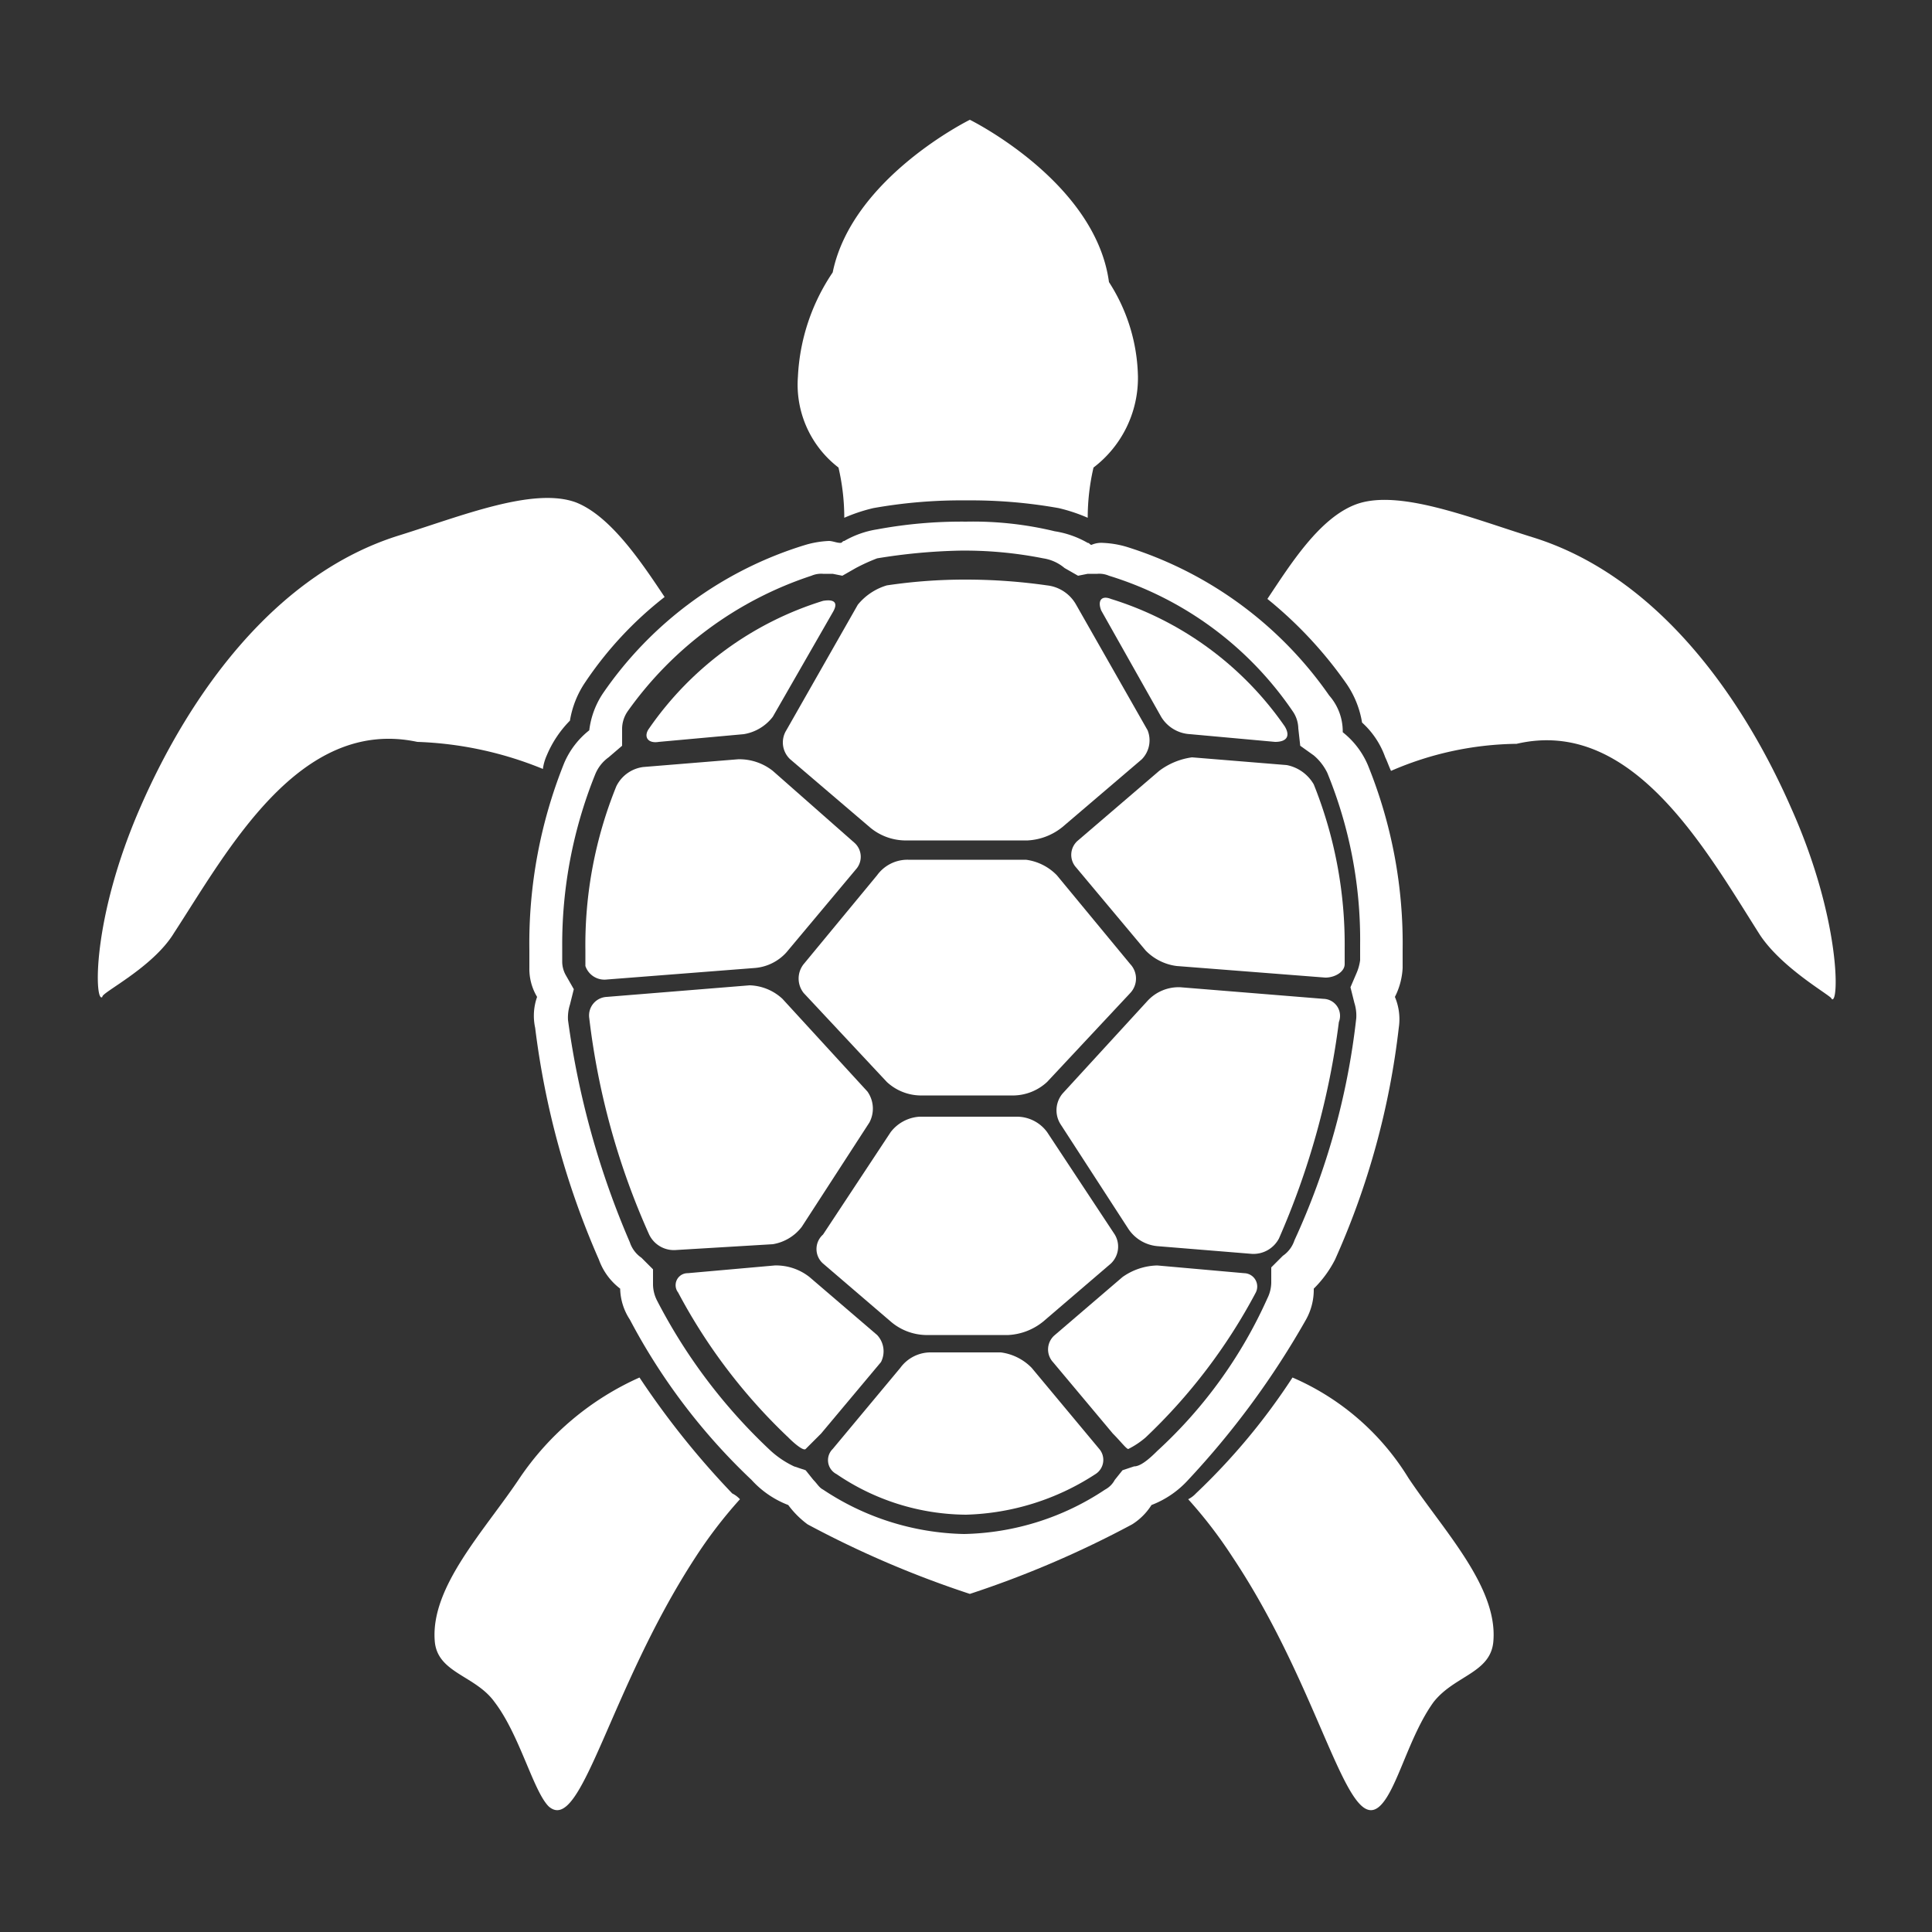
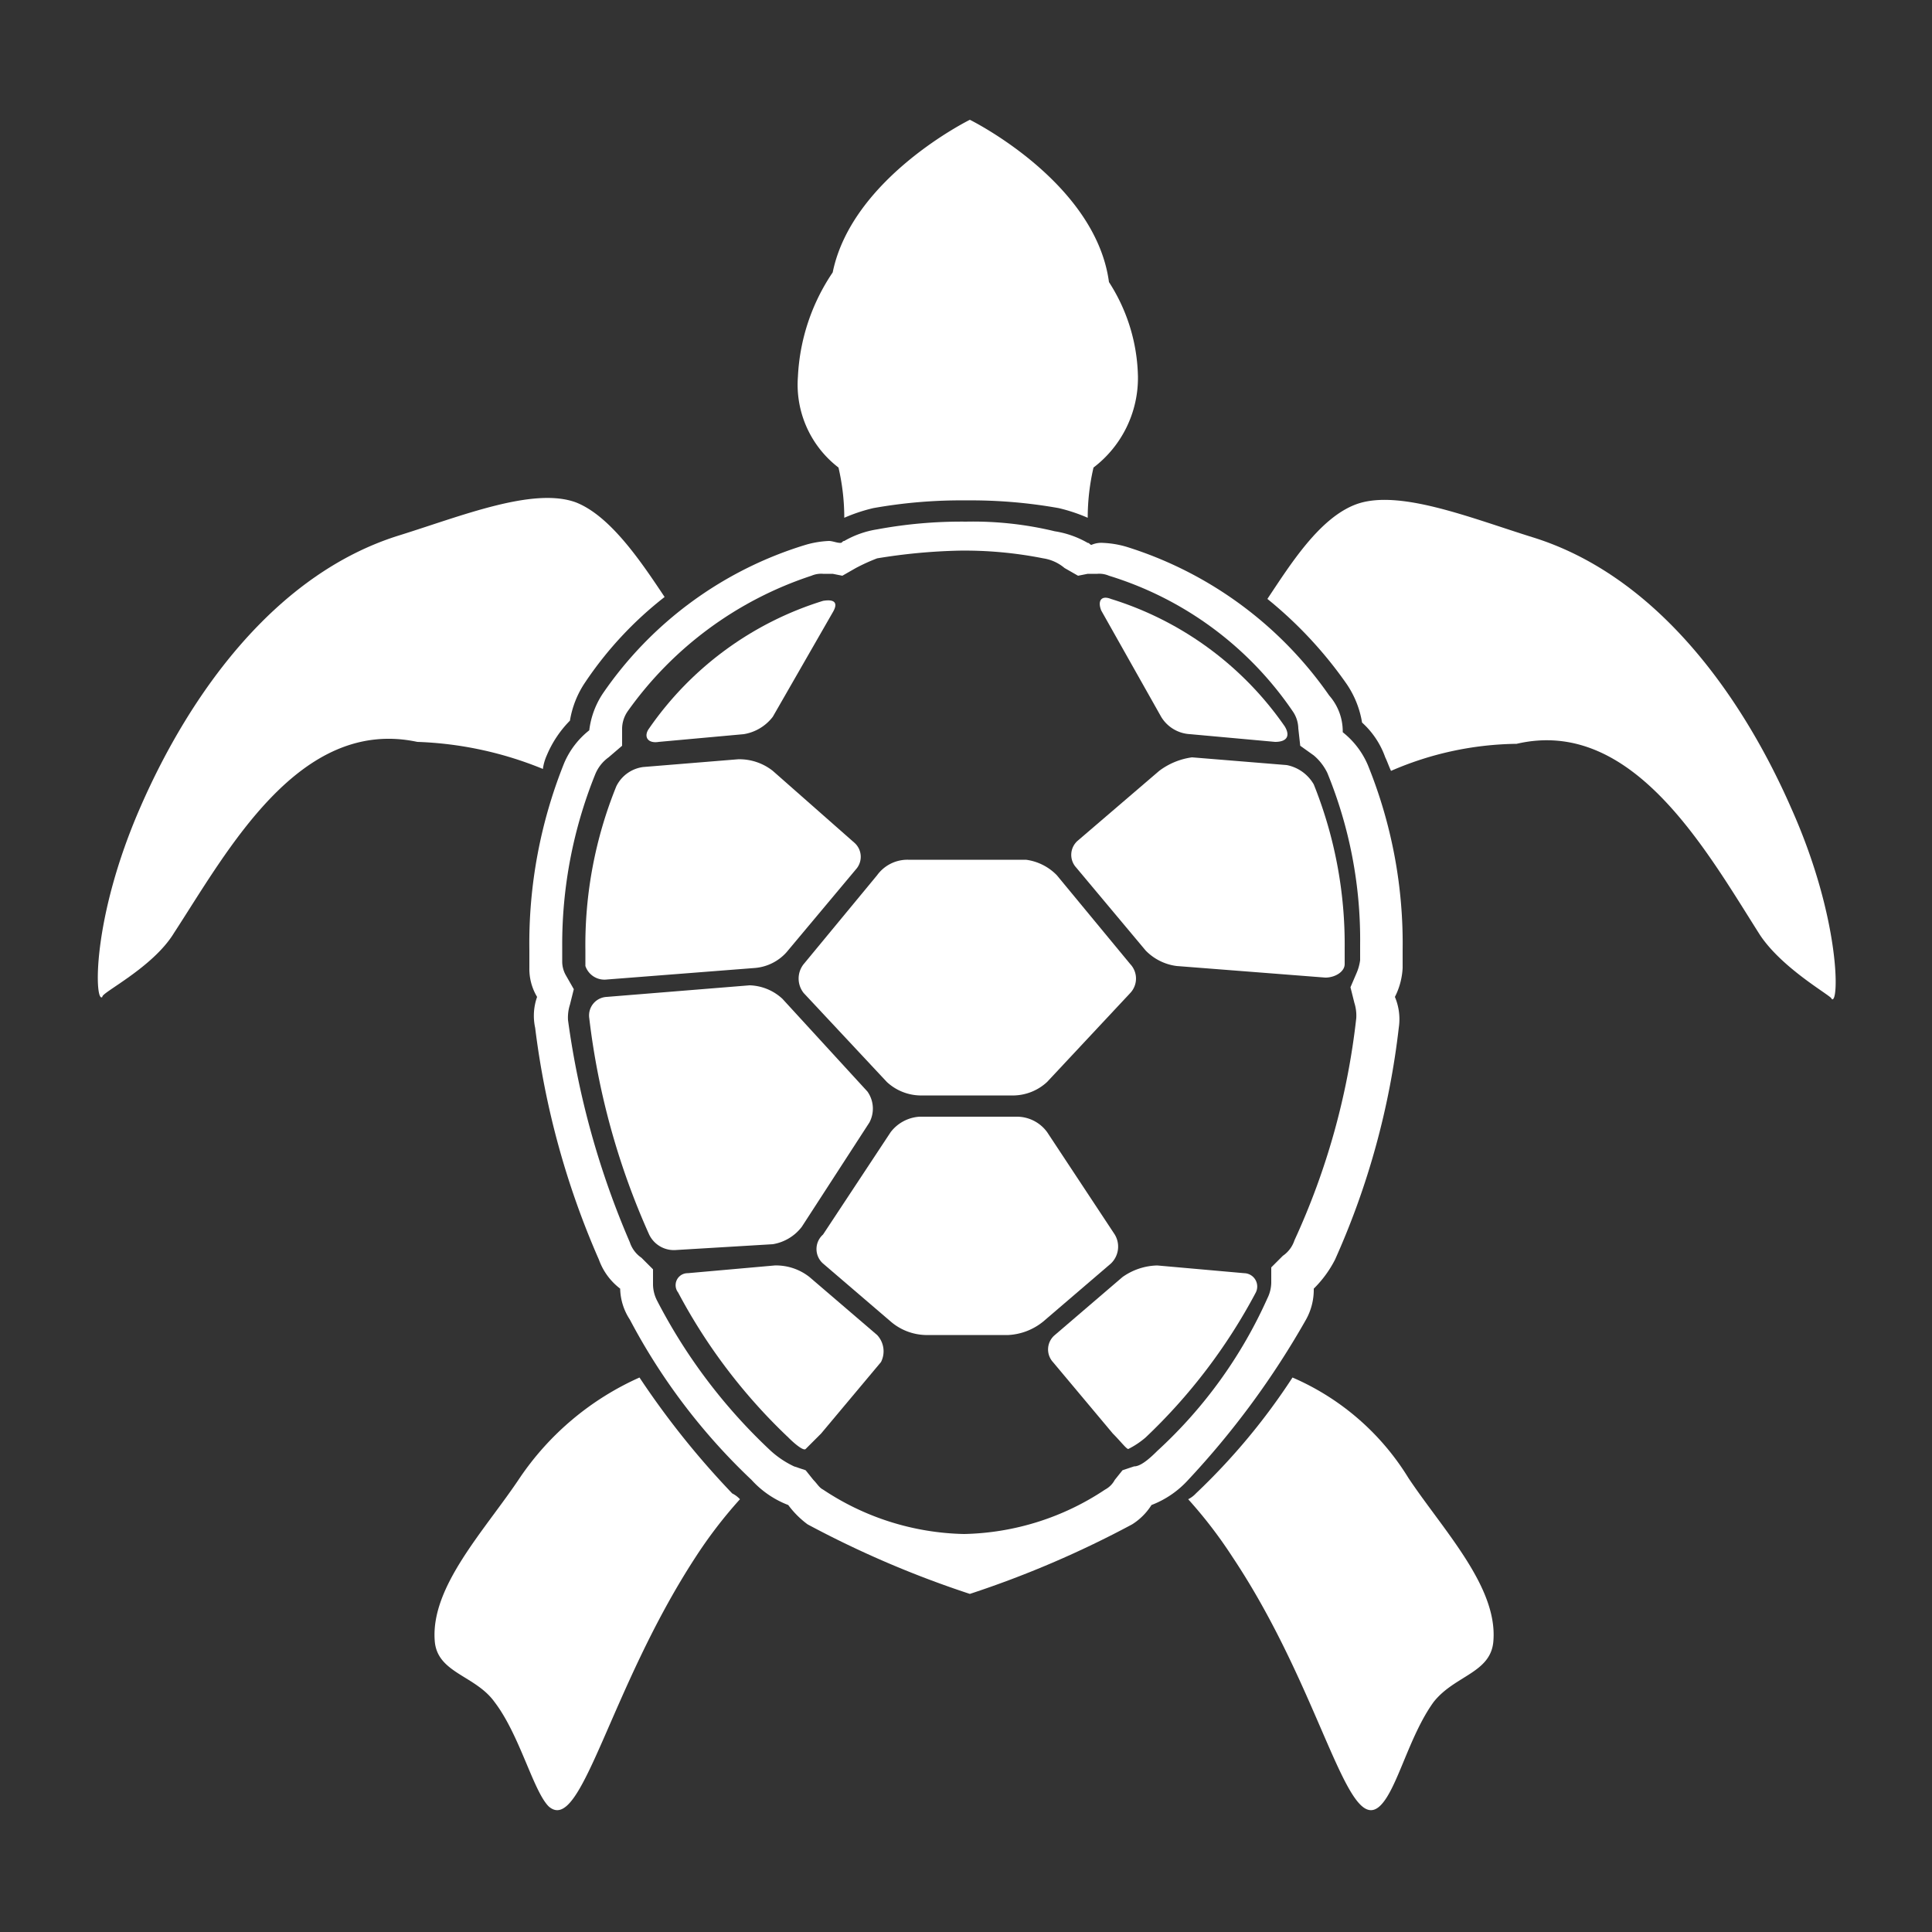
<svg xmlns="http://www.w3.org/2000/svg" viewBox="0 0 100 100">
  <rect x="0" y="0" width="100" height="100" fill="#333333" stroke="none" />
  <g fill="#fff">
    <path d="m 60.1 37.1 a 1.86 1.86 0 0 0 1.5 .9 l 4.4 .4 c .6 0 .8 -.3 .5 -.8 a 17.08 17.08 0 0 0 -9 -6.6 c -.5 -.2 -.7 .1 -.5 .6 z" />
    <path d="m 60 39.9 l -4.2 3.6 a .97 .97 0 0 0 -.1 1.4 l 3.6 4.3 a 2.72 2.72 0 0 0 1.6 .8 l 7.7 .6 c .5 0 1 -.3 1 -.7 v -.8 a 22.21 22.21 0 0 0 -1.6 -8.5 2.07 2.07 0 0 0 -1.4 -1 l -4.9 -.4 a 3.63 3.63 0 0 0 -1.7 .7 z" />
-     <path d="m 68.5 51.7 l -7.4 -.6 a 2.19 2.19 0 0 0 -1.7 .7 l -4.4 4.8 a 1.35 1.35 0 0 0 -.1 1.6 l 3.5 5.4 a 2.02 2.02 0 0 0 1.5 .9 l 4.9 .4 a 1.49 1.49 0 0 0 1.4 -.8 40.64 40.64 0 0 0 3.1 -11.2 .88 .88 0 0 0 -.8 -1.2 z" />
    <path d="m 64.4 65.9 l -4.5 -.4 a 3.23 3.23 0 0 0 -1.8 .6 l -3.5 3 a .97 .97 0 0 0 -.1 1.4 l 3.1 3.7 c .4 .4 .7 .8 .8 .8 a 4.32 4.32 0 0 0 .9 -.6 29.1 29.1 0 0 0 5.7 -7.5 .69 .69 0 0 0 -.6 -1 z" />
    <path d="m 45.4 69.1 l -3.5 -3 a 2.79 2.79 0 0 0 -1.8 -.6 l -4.5 .4 a .62 .62 0 0 0 -.5 1 29.1 29.1 0 0 0 5.7 7.5 c .4 .4 .8 .7 .9 .6 l .8 -.8 3.1 -3.7 a 1.23 1.23 0 0 0 -.2 -1.4 z" />
    <path d="m 52.5 56.7 a 2.61 2.61 0 0 0 1.7 -.7 l 4.3 -4.6 a 1.09 1.09 0 0 0 0 -1.5 l -3.8 -4.6 a 2.72 2.72 0 0 0 -1.6 -.8 h -6.1 a 1.94 1.94 0 0 0 -1.6 .8 l -3.8 4.6 a 1.2 1.2 0 0 0 0 1.5 l 4.3 4.6 a 2.61 2.61 0 0 0 1.7 .7 z" />
    <path d="m 42.6 65.4 l 3.5 3 a 2.88 2.88 0 0 0 1.8 .7 h 4.3 a 3.12 3.12 0 0 0 1.8 -.7 l 3.5 -3 a 1.21 1.21 0 0 0 .2 -1.5 l -3.5 -5.3 a 1.94 1.94 0 0 0 -1.6 -.8 h -5 a 2.04 2.04 0 0 0 -1.5 .8 l -3.5 5.3 a 1 1 0 0 0 0 1.5 z" />
    <path d="m 40 64.4 a 2.37 2.37 0 0 0 1.5 -.9 l 3.5 -5.4 a 1.53 1.53 0 0 0 -.1 -1.6 l -4.4 -4.8 a 2.61 2.61 0 0 0 -1.7 -.7 l -7.4 .6 a .96 .96 0 0 0 -.9 1.1 38.26 38.26 0 0 0 3.1 11.2 1.42 1.42 0 0 0 1.4 .8 z" />
-     <path d="m 53.4 70.8 a 2.72 2.72 0 0 0 -1.6 -.8 h -3.6 a 1.94 1.94 0 0 0 -1.6 .8 l -3.5 4.2 a .81 .81 0 0 0 .2 1.3 12.03 12.03 0 0 0 6.7 2.1 12.88 12.88 0 0 0 6.7 -2.1 .87 .87 0 0 0 .2 -1.3 z" />
-     <path d="m 40.9 39.3 l 4.1 3.5 a 2.88 2.88 0 0 0 1.8 .7 h 6.4 a 3.12 3.12 0 0 0 1.8 -.7 l 4.1 -3.5 a 1.4 1.4 0 0 0 .3 -1.5 l -3.7 -6.5 a 1.97 1.97 0 0 0 -1.5 -1 29.66 29.66 0 0 0 -4.2 -.3 27.28 27.28 0 0 0 -4.1 .3 3.07 3.07 0 0 0 -1.5 1 l -3.7 6.5 a 1.19 1.19 0 0 0 .2 1.5 z" />
    <path d="m 31.4 50.7 l 7.7 -.6 a 2.47 2.47 0 0 0 1.6 -.8 l 3.6 -4.3 a .97 .97 0 0 0 -.1 -1.4 l -4.2 -3.7 a 2.79 2.79 0 0 0 -1.8 -.6 l -4.9 .4 a 1.81 1.81 0 0 0 -1.4 1 21.84 21.84 0 0 0 -1.6 8.5 v .8 a 1.04 1.04 0 0 0 1.1 .7 z" />
    <path d="m 34.1 38.4 l 4.4 -.4 a 2.37 2.37 0 0 0 1.5 -.9 l 3.1 -5.4 c .3 -.5 .1 -.7 -.5 -.6 a 17.08 17.08 0 0 0 -9 6.6 c -.3 .4 -.1 .8 .5 .7 z" />
    <path d="m 28.3 39.1 a 5.68 5.68 0 0 1 1.2 -1.8 4.96 4.96 0 0 1 .8 -2 19 19 0 0 1 4.1 -4.4 c -1.2 -1.8 -2.8 -4.2 -4.6 -4.9 -2.2 -.8 -5.9 .7 -9.1 1.7 -6.5 2 -10.9 8.3 -13.4 14 -2.6 5.9 -2.4 10.3 -2 9.9 -.1 -.2 2.6 -1.5 3.7 -3.3 2.8 -4.3 6.5 -11.2 12.6 -9.9 a 18.79 18.79 0 0 1 6.5 1.4 2.54 2.54 0 0 1 .2 -.7 z" />
    <path d="m 92.7 41.8 c -2.5 -5.7 -6.9 -12 -13.4 -14 -3.2 -1 -6.9 -2.5 -9.1 -1.7 -1.9 .7 -3.4 3.1 -4.6 4.9 a 21.43 21.43 0 0 1 4.1 4.4 4.96 4.96 0 0 1 .8 2 4.39 4.39 0 0 1 1.2 1.8 c .1 .2 .2 .5 .3 .7 a 16.75 16.75 0 0 1 6.5 -1.4 c 6 -1.4 9.8 5.5 12.6 9.9 1.2 1.8 3.8 3.2 3.7 3.3 .4 .4 .5 -4.1 -2.1 -9.9 z" />
    <path d="m 33.1 71.3 a 14.73 14.73 0 0 0 -6.2 5.2 c -1.8 2.7 -4.6 5.6 -4.4 8.4 .1 1.7 2.1 1.8 3.1 3.2 1.3 1.7 2 4.6 2.8 5.4 1.7 1.5 3.1 -6 7.6 -12.9 a 23.72 23.72 0 0 1 2.3 -3 1.38 1.38 0 0 0 -.4 -.3 43.47 43.47 0 0 1 -4.8 -6 z" />
    <path d="m 66.9 71.3 a 33.18 33.18 0 0 1 -5 6 1.38 1.38 0 0 1 -.4 .3 23.72 23.72 0 0 1 2.3 3 c 4.6 6.9 5.9 14.4 7.6 12.9 .9 -.8 1.5 -3.6 2.8 -5.4 1.1 -1.4 3 -1.5 3.1 -3.2 .2 -2.8 -2.6 -5.7 -4.4 -8.4 a 13.14 13.14 0 0 0 -6 -5.2 z" />
    <path d="m 67.6 68.3 a 3.17 3.17 0 0 0 .4 -1.6 5.83 5.83 0 0 0 1.1 -1.5 40.57 40.57 0 0 0 3.3 -12 2.97 2.97 0 0 0 -.2 -1.6 3.71 3.71 0 0 0 .4 -1.5 v -.9 a 24.52 24.52 0 0 0 -1.8 -9.6 4.31 4.31 0 0 0 -1.3 -1.7 2.81 2.81 0 0 0 -.7 -1.9 20.04 20.04 0 0 0 -10.5 -7.7 5.02 5.02 0 0 0 -1.2 -.2 1.27 1.27 0 0 0 -.6 .1 c -.1 0 -.1 -.1 -.2 -.1 a 4.92 4.92 0 0 0 -1.7 -.6 18.02 18.02 0 0 0 -4.6 -.5 23.83 23.83 0 0 0 -4.6 .4 4.92 4.92 0 0 0 -1.7 .6 c -.1 0 -.1 .1 -.2 .1 -.2 0 -.4 -.1 -.6 -.1 a 5.02 5.02 0 0 0 -1.2 .2 19.66 19.66 0 0 0 -10.5 7.7 4.38 4.38 0 0 0 -.7 1.9 4.31 4.31 0 0 0 -1.3 1.7 25.03 25.03 0 0 0 -1.8 9.7 v .9 a 2.82 2.82 0 0 0 .4 1.5 2.92 2.92 0 0 0 -.1 1.6 42.89 42.89 0 0 0 3.3 12 3.27 3.27 0 0 0 1.1 1.5 3.02 3.02 0 0 0 .5 1.6 31.84 31.84 0 0 0 6.3 8.3 4.96 4.96 0 0 0 1.9 1.3 4.74 4.74 0 0 0 1 1 52.17 52.17 0 0 0 8.4 3.6 52.17 52.17 0 0 0 8.4 -3.6 3.18 3.18 0 0 0 1 -1 4.96 4.96 0 0 0 1.9 -1.3 43.54 43.54 0 0 0 6.1 -8.3 z m -7.7 6.8 c -.5 .5 -.9 .8 -1.2 .8 l -.6 .2 -.4 .5 a 1.21 1.21 0 0 1 -.5 .5 13.63 13.63 0 0 1 -7.3 2.3 13.63 13.63 0 0 1 -7.3 -2.3 c -.2 -.1 -.3 -.3 -.5 -.5 l -.4 -.5 -.6 -.2 a 4.88 4.88 0 0 1 -1.2 -.8 28.54 28.54 0 0 1 -5.9 -7.8 1.88 1.88 0 0 1 -.2 -.8 v -.8 l -.6 -.6 a 1.56 1.56 0 0 1 -.6 -.8 43.91 43.91 0 0 1 -3.2 -11.5 2.2 2.2 0 0 1 .1 -.8 l .2 -.8 -.4 -.7 a 1.45 1.45 0 0 1 -.2 -.7 v -.8 a 23.51 23.51 0 0 1 1.7 -8.9 2.02 2.02 0 0 1 .7 -.9 l .7 -.6 v -.9 a 1.61 1.61 0 0 1 .3 -.9 18.9 18.9 0 0 1 9.5 -7 1.27 1.27 0 0 1 .6 -.1 h .5 l .5 .1 .7 -.4 a 9.74 9.74 0 0 1 1.1 -.5 29.86 29.86 0 0 1 4.3 -.4 20.87 20.87 0 0 1 4.3 .4 2.22 2.22 0 0 1 1.1 .5 l .7 .4 .5 -.1 h .5 a 1.27 1.27 0 0 1 .6 .1 17.83 17.83 0 0 1 9.5 7 1.61 1.61 0 0 1 .3 .9 l .1 .9 .7 .5 a 2.76 2.76 0 0 1 .7 .9 22.78 22.78 0 0 1 1.7 8.9 v .8 a 2.54 2.54 0 0 1 -.2 .7 l -.3 .7 .2 .8 a 2.2 2.2 0 0 1 .1 .8 37.36 37.36 0 0 1 -3.2 11.5 1.56 1.56 0 0 1 -.6 .8 l -.6 .6 v .8 a 1.88 1.88 0 0 1 -.2 .8 24.01 24.01 0 0 1 -5.7 7.9 z" />
    <path d="m 43.4 24.2 a 11.53 11.53 0 0 1 .3 2.6 8.8 8.8 0 0 1 1.5 -.5 25.92 25.92 0 0 1 4.8 -.4 25.92 25.92 0 0 1 4.8 .4 8.8 8.8 0 0 1 1.5 .5 11.53 11.53 0 0 1 .3 -2.6 5.83 5.83 0 0 0 2.3 -4.7 9.32 9.32 0 0 0 -1.5 -4.9 c -.7 -5.2 -7.2 -8.4 -7.2 -8.4 s -6.1 3 -7.1 7.9 a 10.52 10.52 0 0 0 -1.8 5.4 5.41 5.41 0 0 0 2.1 4.7 z" />
  </g>
</svg>